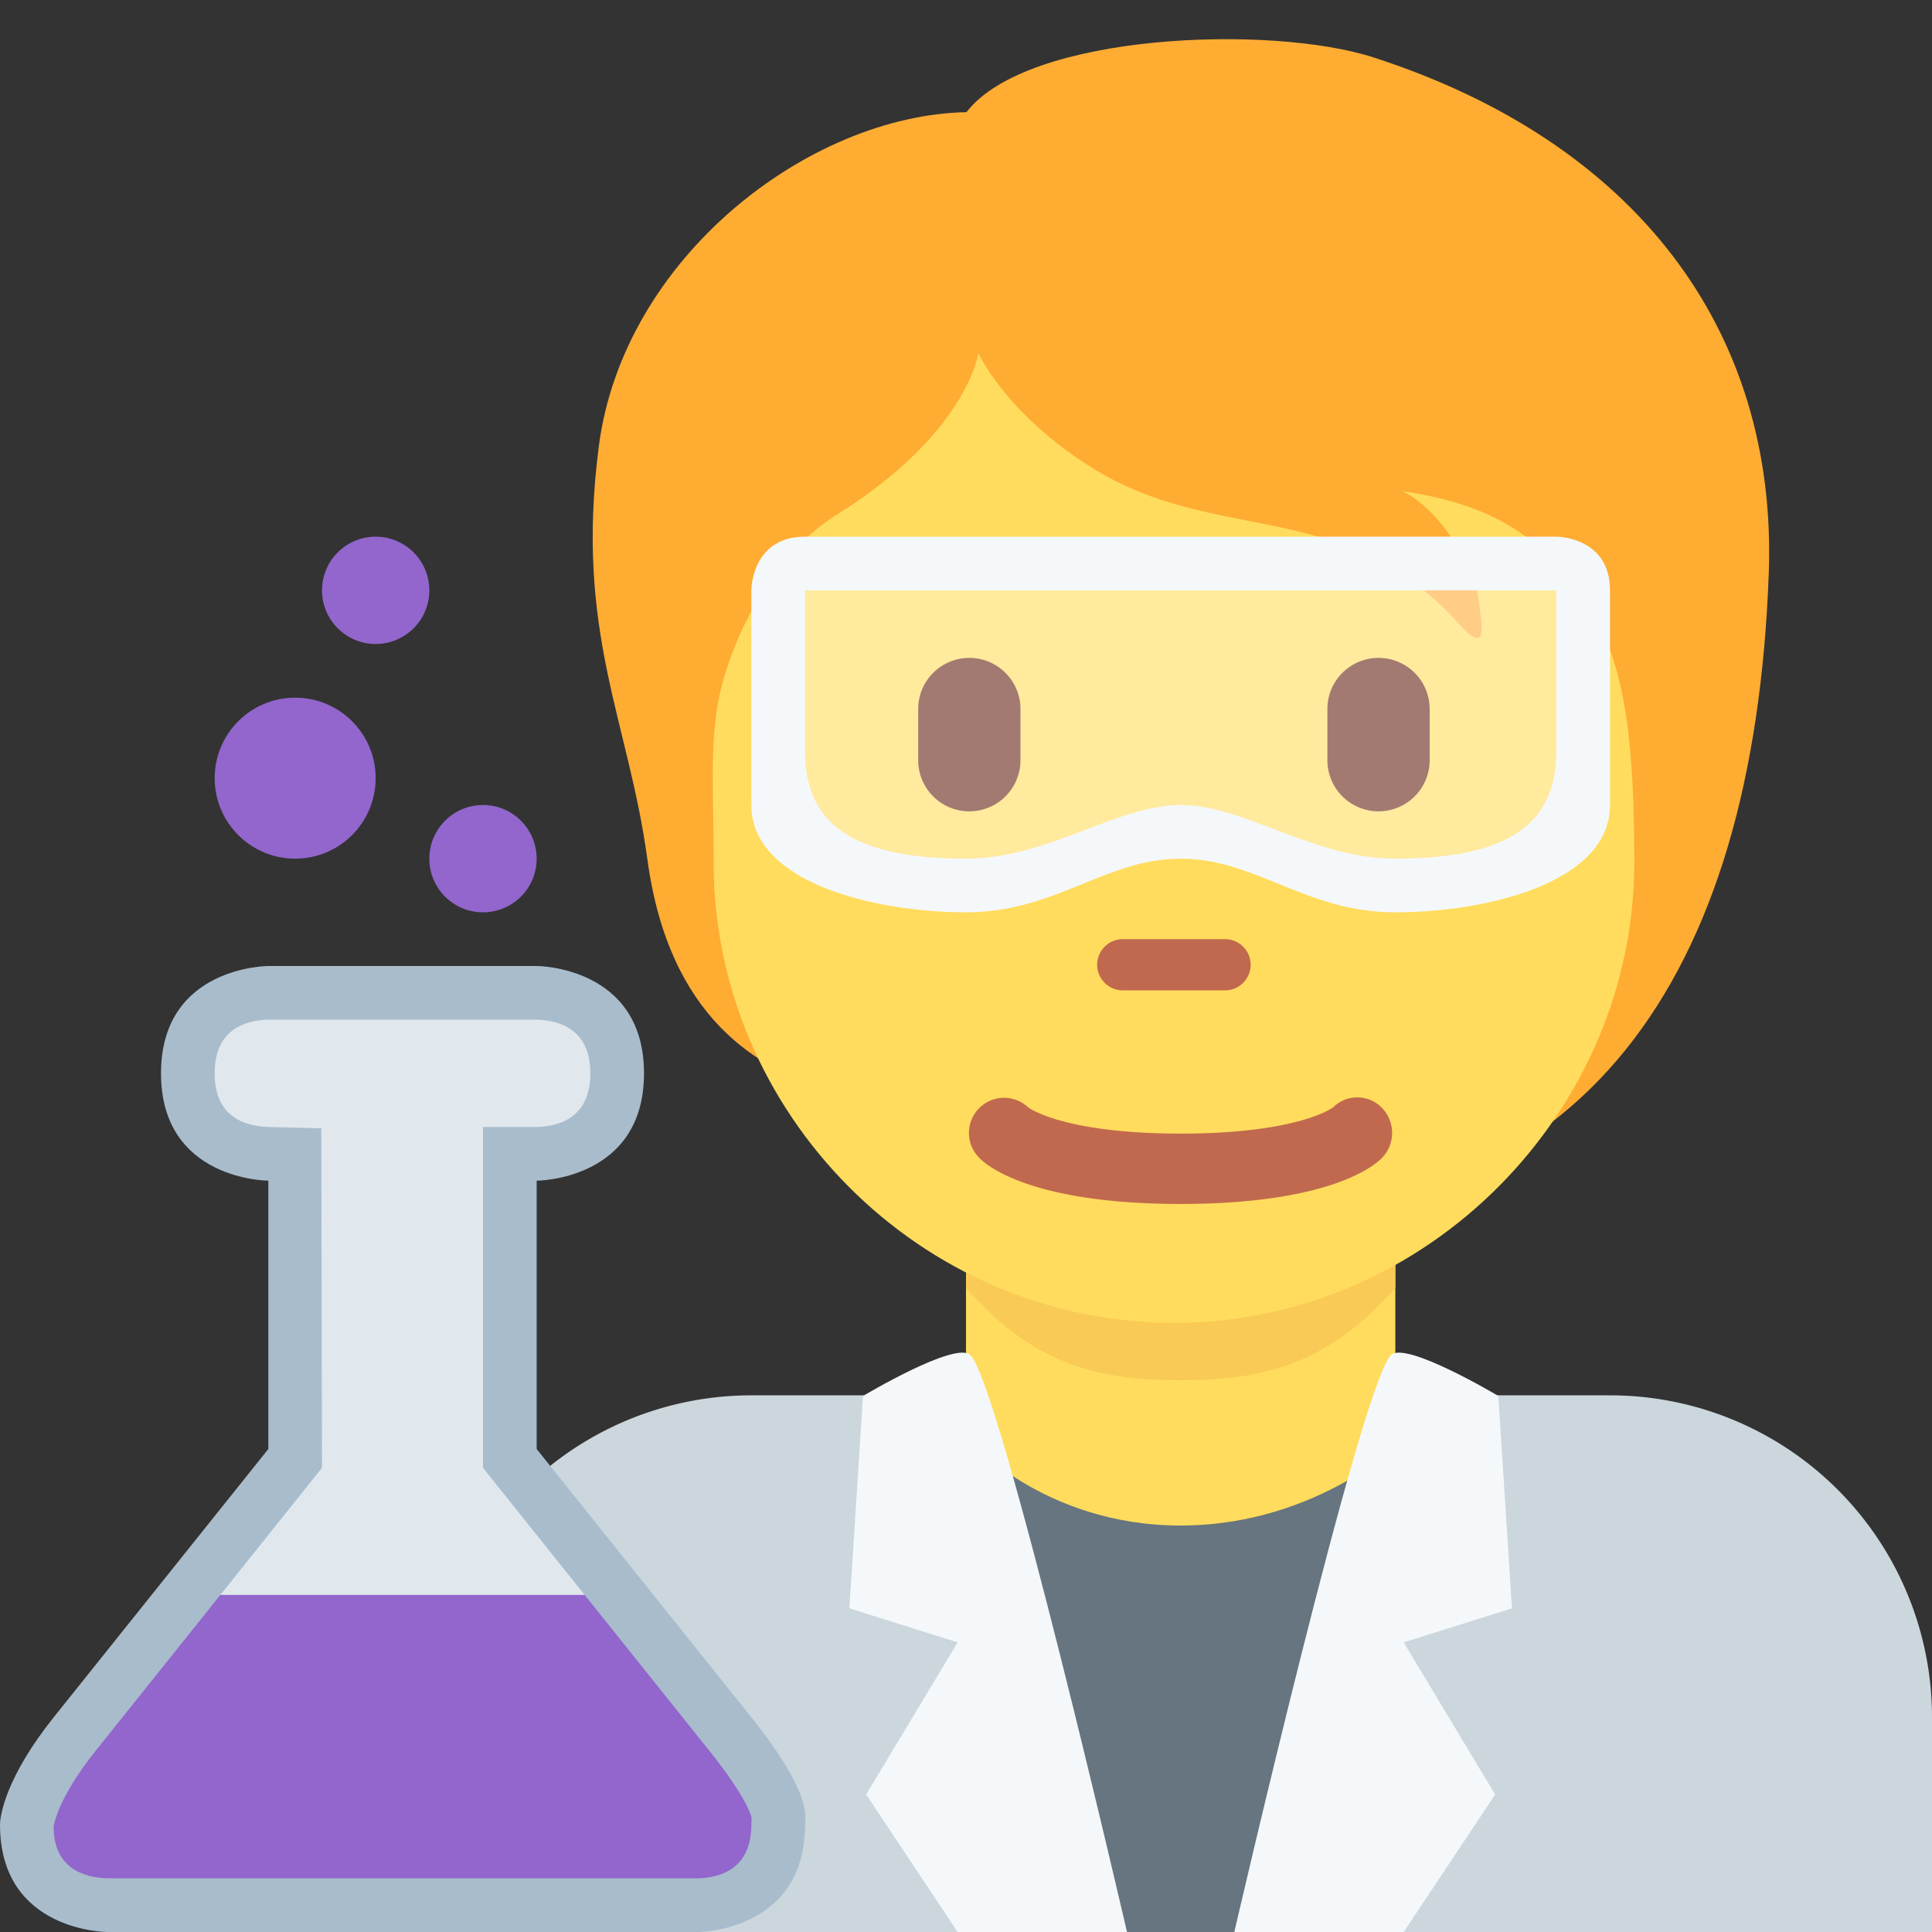
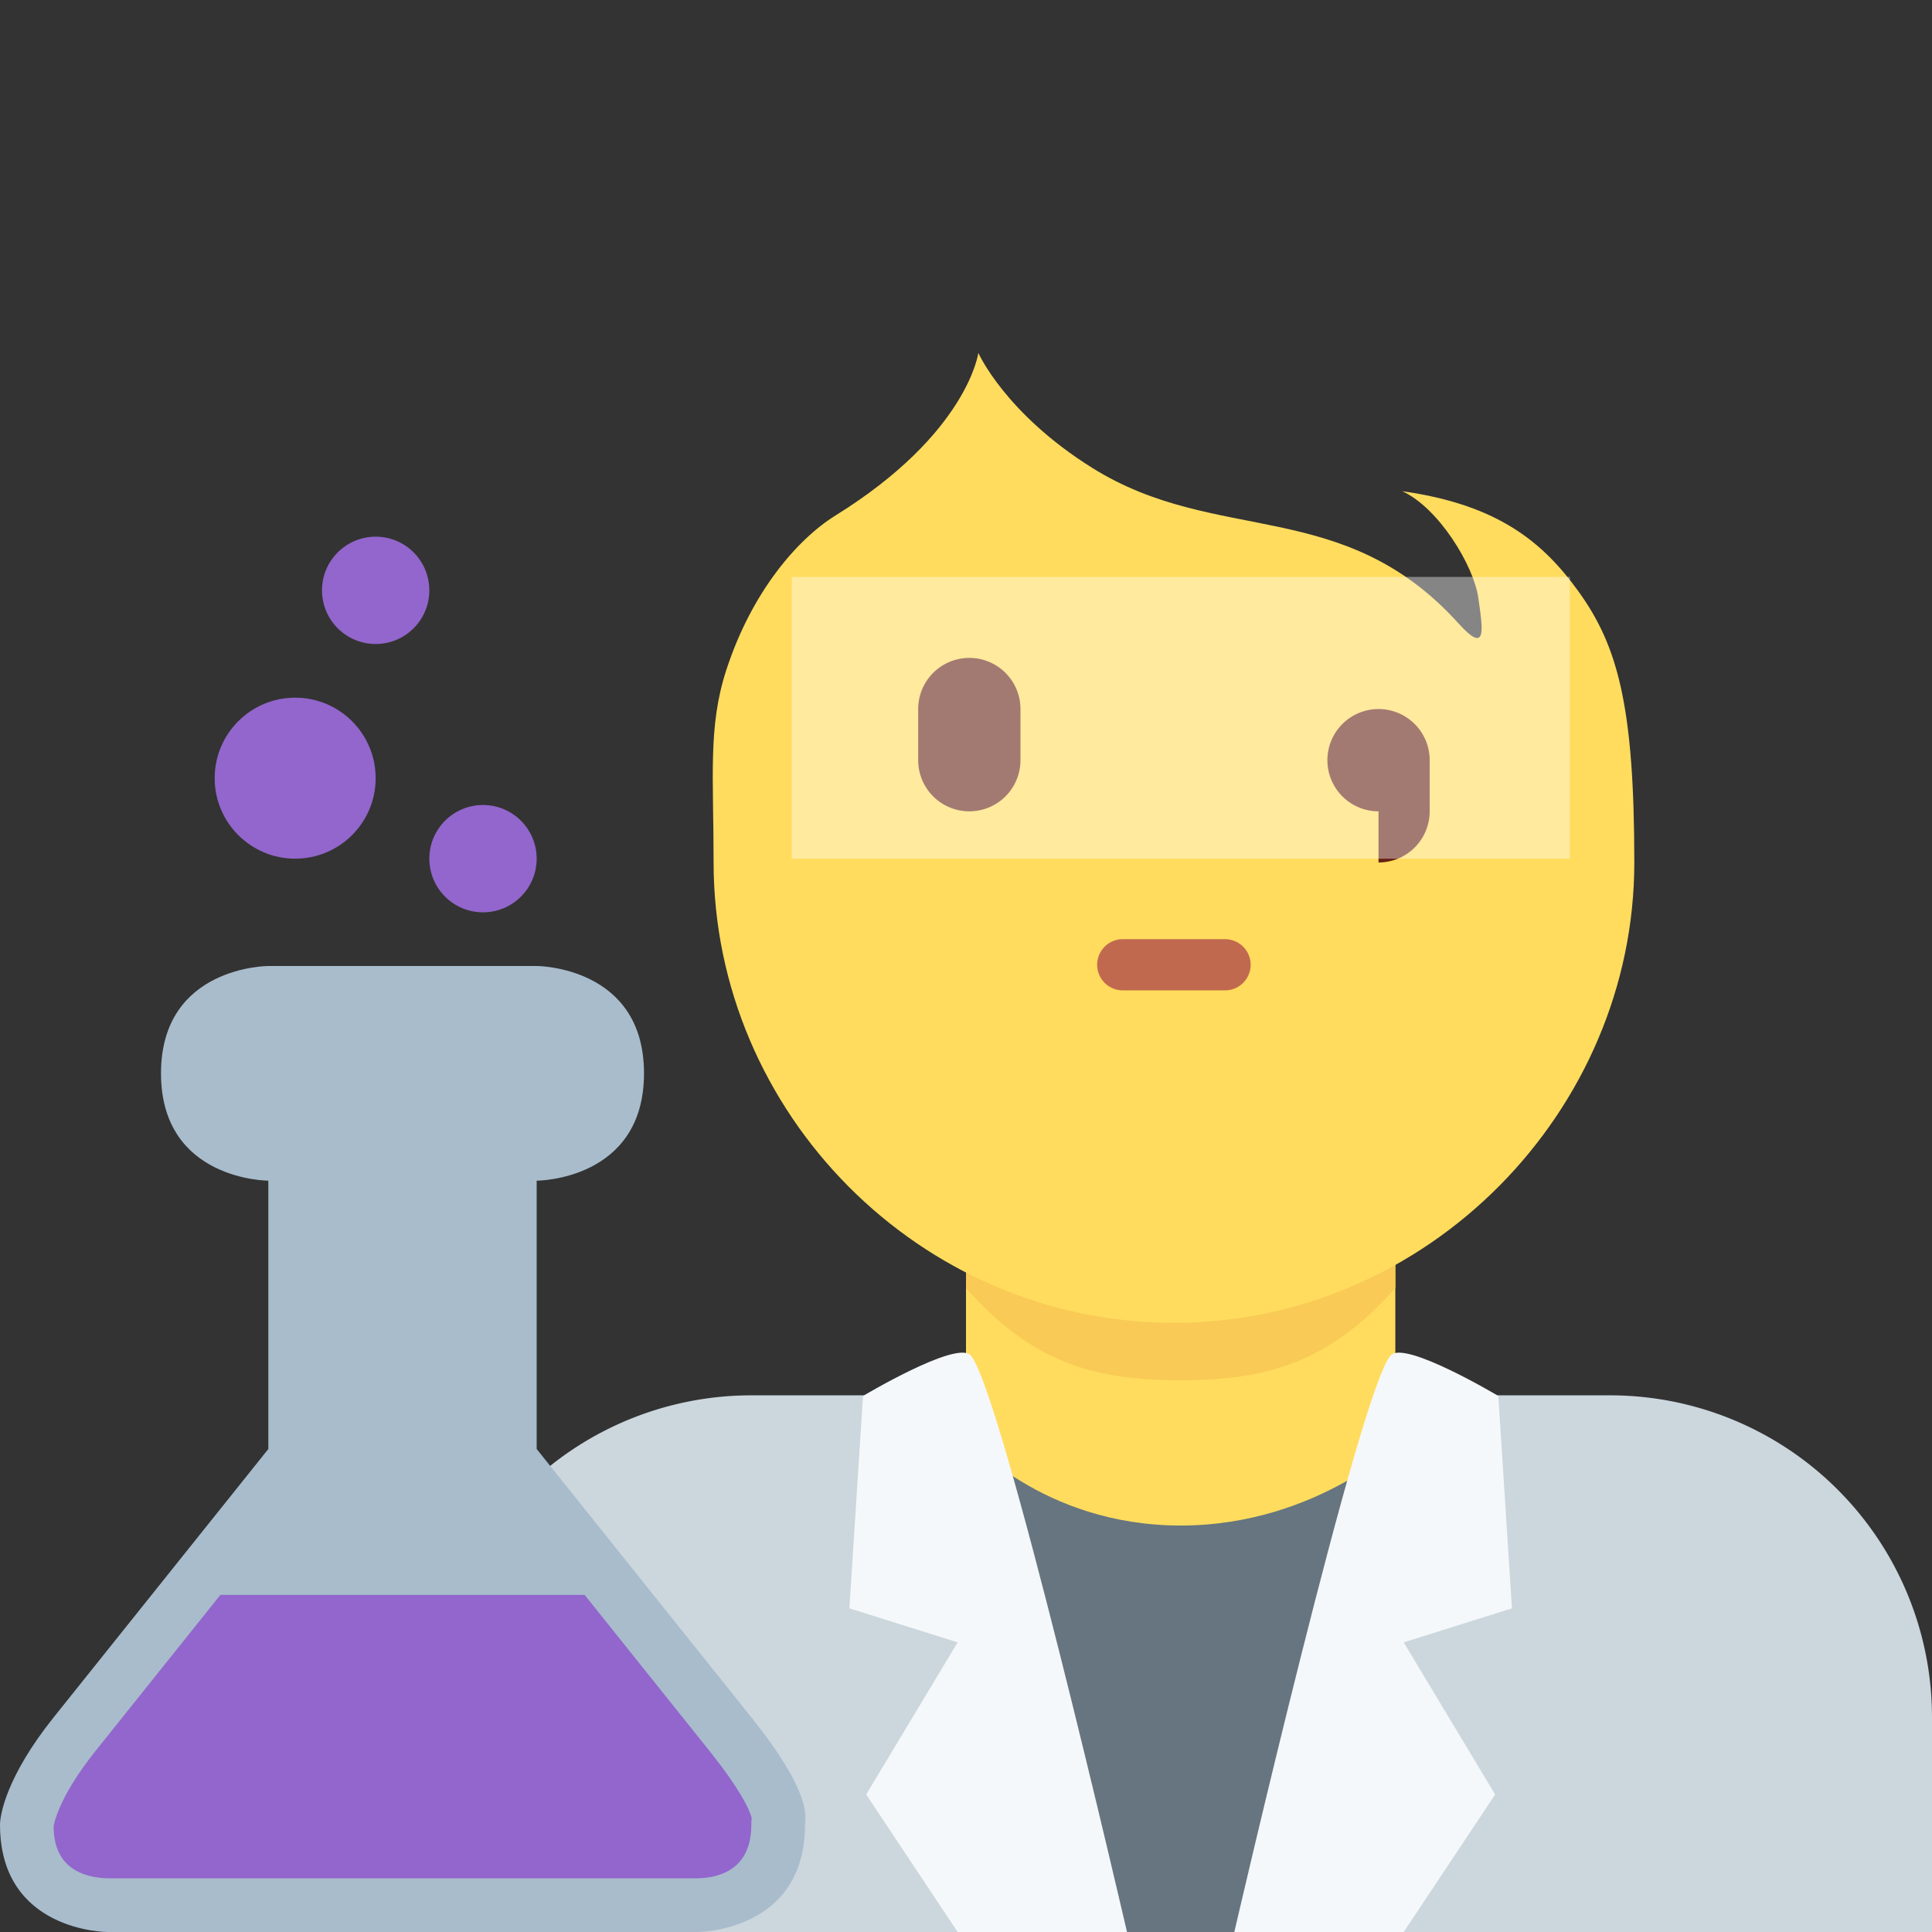
<svg xmlns="http://www.w3.org/2000/svg" width="800px" height="800px" viewBox="0 0 36 36" aria-hidden="true" role="img" class="iconify iconify--twemoji" preserveAspectRatio="xMidYMid meet">
  <rect x="0" y="0" width="36" height="36" fill="#333333" stroke="none" />
  <path fill="#CCD6DD" d="M36 36v-4a6 6 0 0 0-6-6H14a6 6 0 0 0-6 6v4h28z" />
  <path fill="#FFDC5D" d="M18 27l4 4l4-4v-5h-8z" />
  <path fill="#F9CA55" d="M18 24c1.216 1.374 2.355 1.719 3.996 1.719c1.639 0 2.787-.346 4.004-1.719v-4h-8v4z" />
-   <path fill="#FFAC33" d="M25.597 1.071C23.672.448 19.142.618 18.009 2.09c-2.944.057-6.398 2.718-6.851 6.228c-.448 3.475.551 5.088.906 7.701c.403 2.96 2.067 3.907 3.397 4.303c1.914 2.529 3.949 2.421 7.366 2.421c6.672 0 9.85-4.464 10.131-12.047c.17-4.586-2.521-8.059-7.361-9.625z" />
  <path fill="#FFDC5D" d="M29.413 11.021c-.646-.894-1.472-1.614-3.284-1.868c.68.311 1.331 1.387 1.416 1.982c.085.595.17 1.076-.368.481c-2.155-2.382-4.502-1.444-6.827-2.899c-1.625-1.017-2.12-2.141-2.12-2.141s-.198 1.5-2.661 3.029c-.714.443-1.566 1.43-2.038 2.888c-.34 1.048-.234 1.982-.234 3.578c0 4.66 3.841 8.578 8.578 8.578s8.578-3.953 8.578-8.578c0-2.899-.304-4.031-1.04-5.05z" />
  <path fill="#C1694F" d="M22.827 18.454h-1.906a.477.477 0 1 1 0-.954h1.906a.477.477 0 1 1 0 .954z" />
-   <path fill="#662113" d="M18.062 15.118a.953.953 0 0 1-.953-.953v-.953a.953.953 0 0 1 1.906 0v.953a.953.953 0 0 1-.953.953zm7.625 0a.953.953 0 0 1-.953-.953v-.953a.953.953 0 0 1 1.906 0v.953a.953.953 0 0 1-.953.953z" />
-   <path fill="#C1694F" d="M22 22.434c-2.754 0-3.6-.705-3.741-.848a.655.655 0 0 1 .902-.95c.052.037.721.487 2.839.487c2.2 0 2.836-.485 2.842-.49a.638.638 0 0 1 .913.015a.669.669 0 0 1-.014.938c-.141.143-.987.848-3.741.848" />
+   <path fill="#662113" d="M18.062 15.118a.953.953 0 0 1-.953-.953v-.953a.953.953 0 0 1 1.906 0v.953a.953.953 0 0 1-.953.953zm7.625 0a.953.953 0 0 1-.953-.953a.953.953 0 0 1 1.906 0v.953a.953.953 0 0 1-.953.953z" />
  <path fill="#66757F" d="M19.059 36L18 26.781s1.41 1.645 4 1.645s4.219-1.645 4.219-1.645L24.996 36h-5.937z" />
  <path fill="#F5F8FA" d="M18.081 25.25C18.647 25.816 21 36 21 36h-3.156l-1.704-2.562l1.704-2.835l-2.017-.634l.254-3.957s1.729-1.033 2-.762m7.838 0C25.353 25.816 23 36 23 36h3.156l1.704-2.562l-1.704-2.835l2.017-.634l-.254-3.957s-1.729-1.033-2-.762" />
  <path opacity=".4" fill="#FFF" d="M14.753 10.75h14.5V16h-14.5z" />
-   <path fill="#F5F8FA" d="M29 10H15c-1 0-1 1-1 1v4c0 1.461 2.333 2 4 2s2.599-1 4-1s2.333 1 4 1s4-.539 4-2v-4c0-1-1-1-1-1zm0 4c0 1.325-.852 2-3 2c-1.539 0-2.804-1-4-1s-2.461 1-4 1c-2.148 0-3-.675-3-2v-3h14v3z" />
  <circle fill="#9266CC" cx="7" cy="11" r="1" />
  <circle fill="#9266CC" cx="9" cy="16" r="1" />
  <circle fill="#9266CC" cx="5.5" cy="14.5" r="1.5" />
  <path fill="#A8BCCC" d="M10 18H5s-2 0-2 2s2 2 2 2v5l-4 5c-.883 1.104-1 1.821-1 2c0 2 2 2 2 2h11s2 0 2-2c0-.134.153-.559-1-2l-4-5v-5s2 0 2-2s-2-2-2-2z" />
-   <path fill="#E1E8ED" d="M9 27.351V21h1c.449-.012 1-.194 1-1c0-.803-.547-.987-1.008-1H5c-.45.012-1 .194-1 1s.55.988 1.012 1l.975.024L6 27.351l-1.894 2.368l3.394 3.5l3.394-3.5L9 27.351z" />
  <path fill="#9266CC" d="M.999 34.034c.001.772.551.954 1.013.966H13c.449-.012 1-.194 1-1v-.041l.006-.082c0-.003-.055-.337-.787-1.252l-2.325-2.906H4.106l-2.325 2.906c-.719.899-.782 1.404-.782 1.409z" />
</svg>